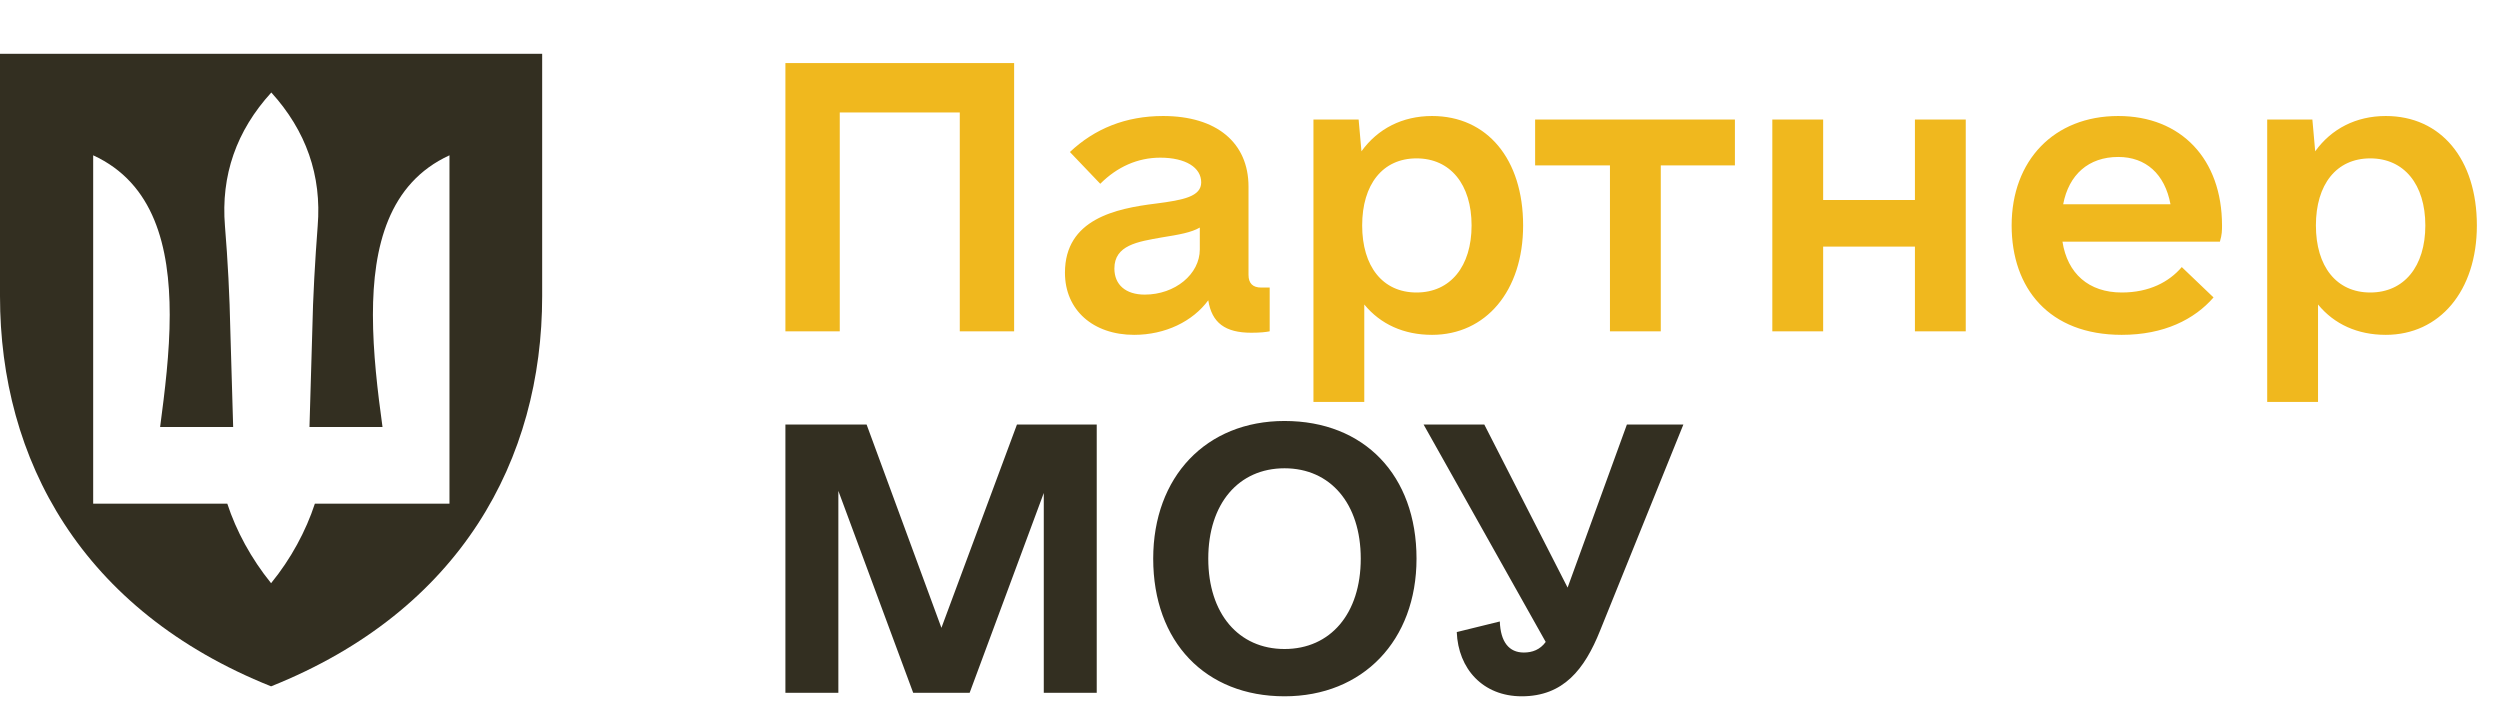
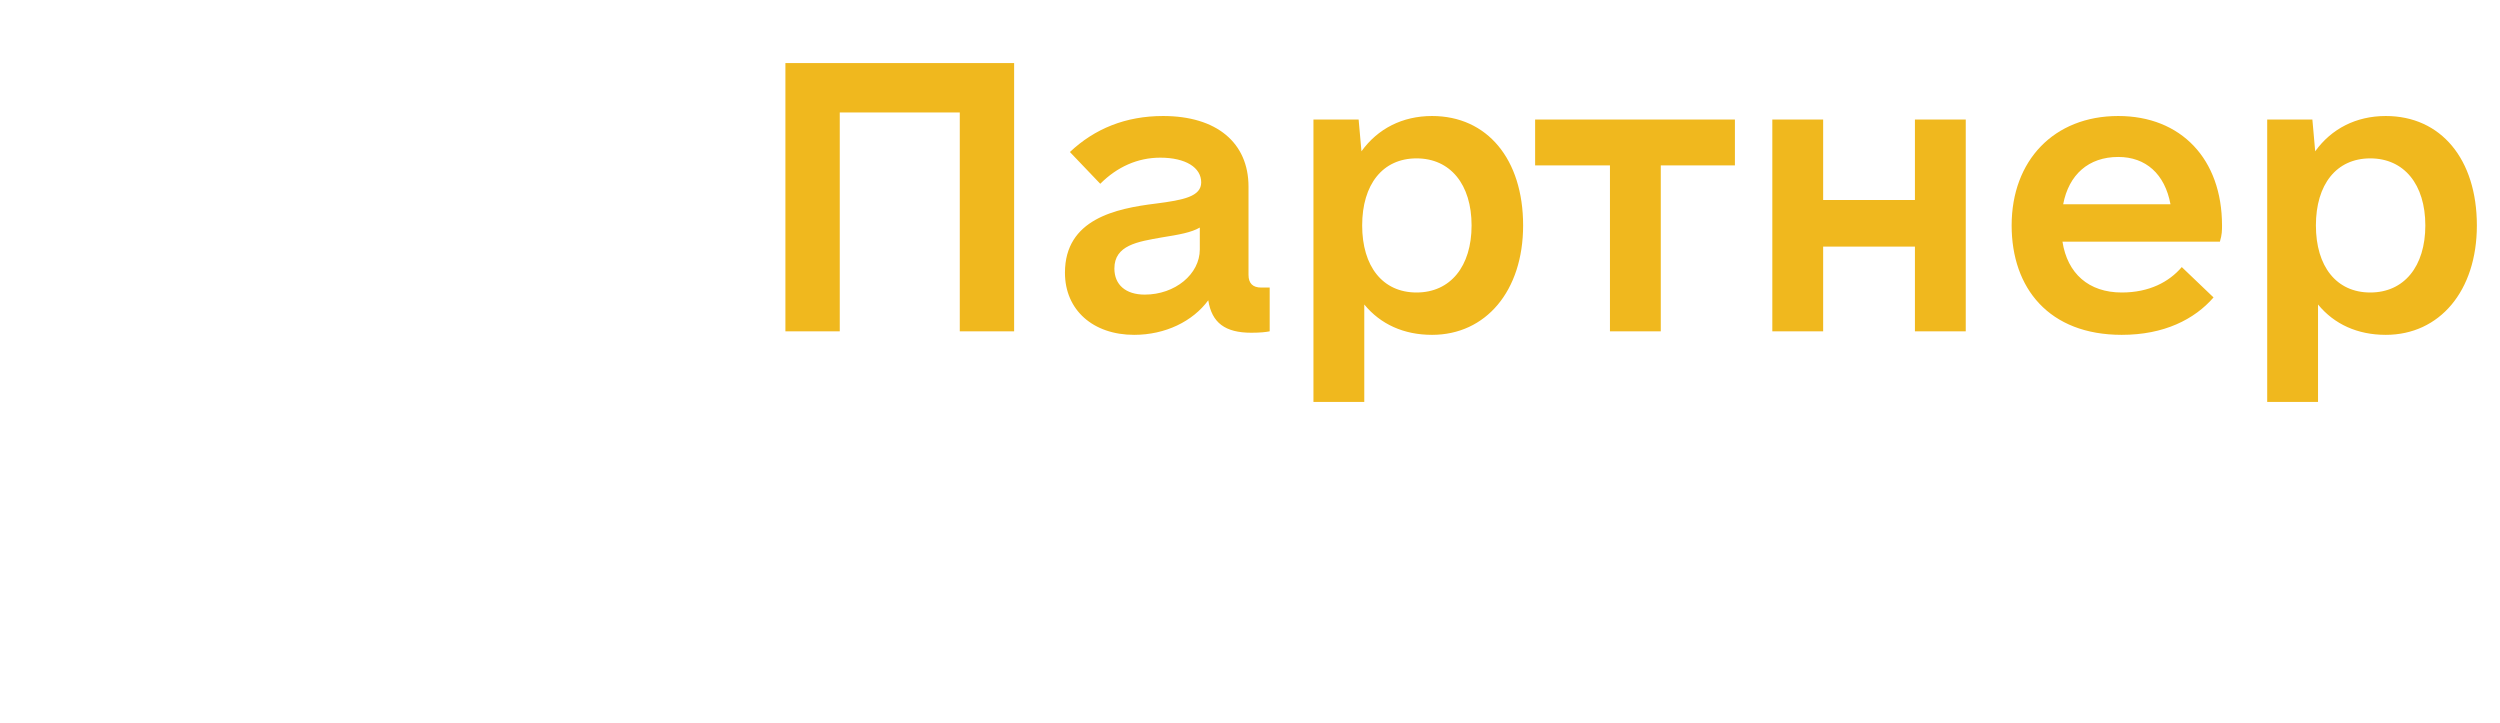
<svg xmlns="http://www.w3.org/2000/svg" width="166" height="48" viewBox="0 0 166 48" fill="none">
-   <path d="M0 19.666V3.573H36V19.666C36 30.495 30.606 40.531 18 45.573C5.394 40.531 0 30.495 0 19.666ZM15.093 33.444C15.684 35.252 16.679 37.091 18 38.724C19.321 37.107 20.316 35.252 20.907 33.444H29.845V10.312C25.803 12.167 24.762 16.368 24.762 20.903C24.762 23.408 25.073 25.992 25.399 28.355H20.549L20.736 21.965C20.782 19.65 20.922 17.288 21.093 15.021C21.373 11.643 20.316 8.679 18.015 6.142C15.7 8.679 14.658 11.643 14.938 15.021C15.124 17.288 15.249 19.65 15.295 21.965L15.482 28.355H10.632C10.943 25.992 11.269 23.408 11.269 20.903C11.269 16.368 10.228 12.167 6.187 10.312V33.444H15.124H15.093Z" fill="#332F21" />
  <path d="M67.338 4.188V22H63.729V7.469H55.76V22H52.151V4.188H67.338ZM83.745 19.094H84.307V22C84.073 22.047 83.698 22.094 83.088 22.094C81.354 22.094 80.463 21.438 80.229 19.938C79.198 21.344 77.37 22.234 75.307 22.234C72.588 22.234 70.713 20.594 70.713 18.109C70.713 14.547 74.088 13.844 76.76 13.516C78.588 13.281 79.76 13.047 79.76 12.109C79.76 11.125 78.729 10.469 77.042 10.469C75.542 10.469 74.182 11.078 73.057 12.203L71.042 10.094C72.682 8.547 74.745 7.703 77.229 7.703C80.792 7.703 82.901 9.484 82.901 12.391V18.25C82.901 18.812 83.182 19.094 83.745 19.094ZM76.01 19.562C78.026 19.562 79.667 18.203 79.667 16.562V15.109C79.104 15.438 78.307 15.578 77.135 15.766C75.542 16.047 73.995 16.281 73.995 17.828C73.995 18.906 74.745 19.562 76.01 19.562ZM95.088 7.703C98.745 7.703 101.135 10.562 101.135 14.969C101.135 19.328 98.651 22.234 95.088 22.234C93.213 22.234 91.667 21.531 90.588 20.219V26.688H87.213V7.938H90.213L90.401 10.047C91.479 8.547 93.12 7.703 95.088 7.703ZM94.057 19.422C96.307 19.422 97.713 17.688 97.713 14.969C97.713 12.25 96.307 10.516 94.057 10.516C91.807 10.516 90.448 12.25 90.448 14.969C90.448 17.688 91.807 19.422 94.057 19.422ZM115.198 7.938V10.984H110.276V22H106.901V10.984H101.932V7.938H115.198ZM127.151 7.938H130.526V22H127.151V16.375H121.057V22H117.682V7.938H121.057V13.281H127.151V7.938ZM136.948 16.047C137.276 18.156 138.682 19.422 140.885 19.422C142.714 19.422 144.026 18.719 144.87 17.734L146.979 19.75C145.714 21.203 143.698 22.234 140.885 22.234C136.057 22.234 133.573 19.141 133.573 14.969C133.573 10.656 136.385 7.703 140.651 7.703C144.823 7.703 147.542 10.562 147.542 14.969C147.542 15.297 147.542 15.578 147.401 16.047H136.948ZM140.651 10.422C138.682 10.422 137.37 11.594 136.995 13.562H144.12C143.745 11.547 142.479 10.422 140.651 10.422ZM158.417 7.703C162.073 7.703 164.464 10.562 164.464 14.969C164.464 19.328 161.979 22.234 158.417 22.234C156.542 22.234 154.995 21.531 153.917 20.219V26.688H150.542V7.938H153.542L153.729 10.047C154.807 8.547 156.448 7.703 158.417 7.703ZM157.385 19.422C159.635 19.422 161.042 17.688 161.042 14.969C161.042 12.25 159.635 10.516 157.385 10.516C155.135 10.516 153.776 12.25 153.776 14.969C153.776 17.688 155.135 19.422 157.385 19.422Z" fill="#F0B81E" />
-   <path d="M72.823 28.188V46H69.307V32.734L64.385 46H60.635L55.667 32.594V46H52.151V28.188H57.542L62.51 41.688L67.526 28.188H72.823ZM85.292 46.234C80.042 46.234 76.573 42.625 76.573 37.094C76.573 31.656 80.088 27.953 85.292 27.953C90.588 27.953 94.057 31.562 94.057 37.094C94.057 42.531 90.495 46.234 85.292 46.234ZM85.292 43.094C88.338 43.094 90.354 40.75 90.354 37.094C90.354 33.438 88.338 31.094 85.292 31.094C82.245 31.094 80.229 33.438 80.229 37.094C80.229 40.75 82.245 43.094 85.292 43.094ZM108.026 28.188H111.776L106.245 41.875C105.214 44.453 103.807 46.234 101.042 46.234C98.463 46.234 96.823 44.406 96.729 41.969L99.588 41.266C99.635 42.625 100.198 43.328 101.182 43.328C101.745 43.328 102.26 43.141 102.635 42.625L94.526 28.188H98.557L104.089 39.016L108.026 28.188Z" fill="#332F21" />
</svg>